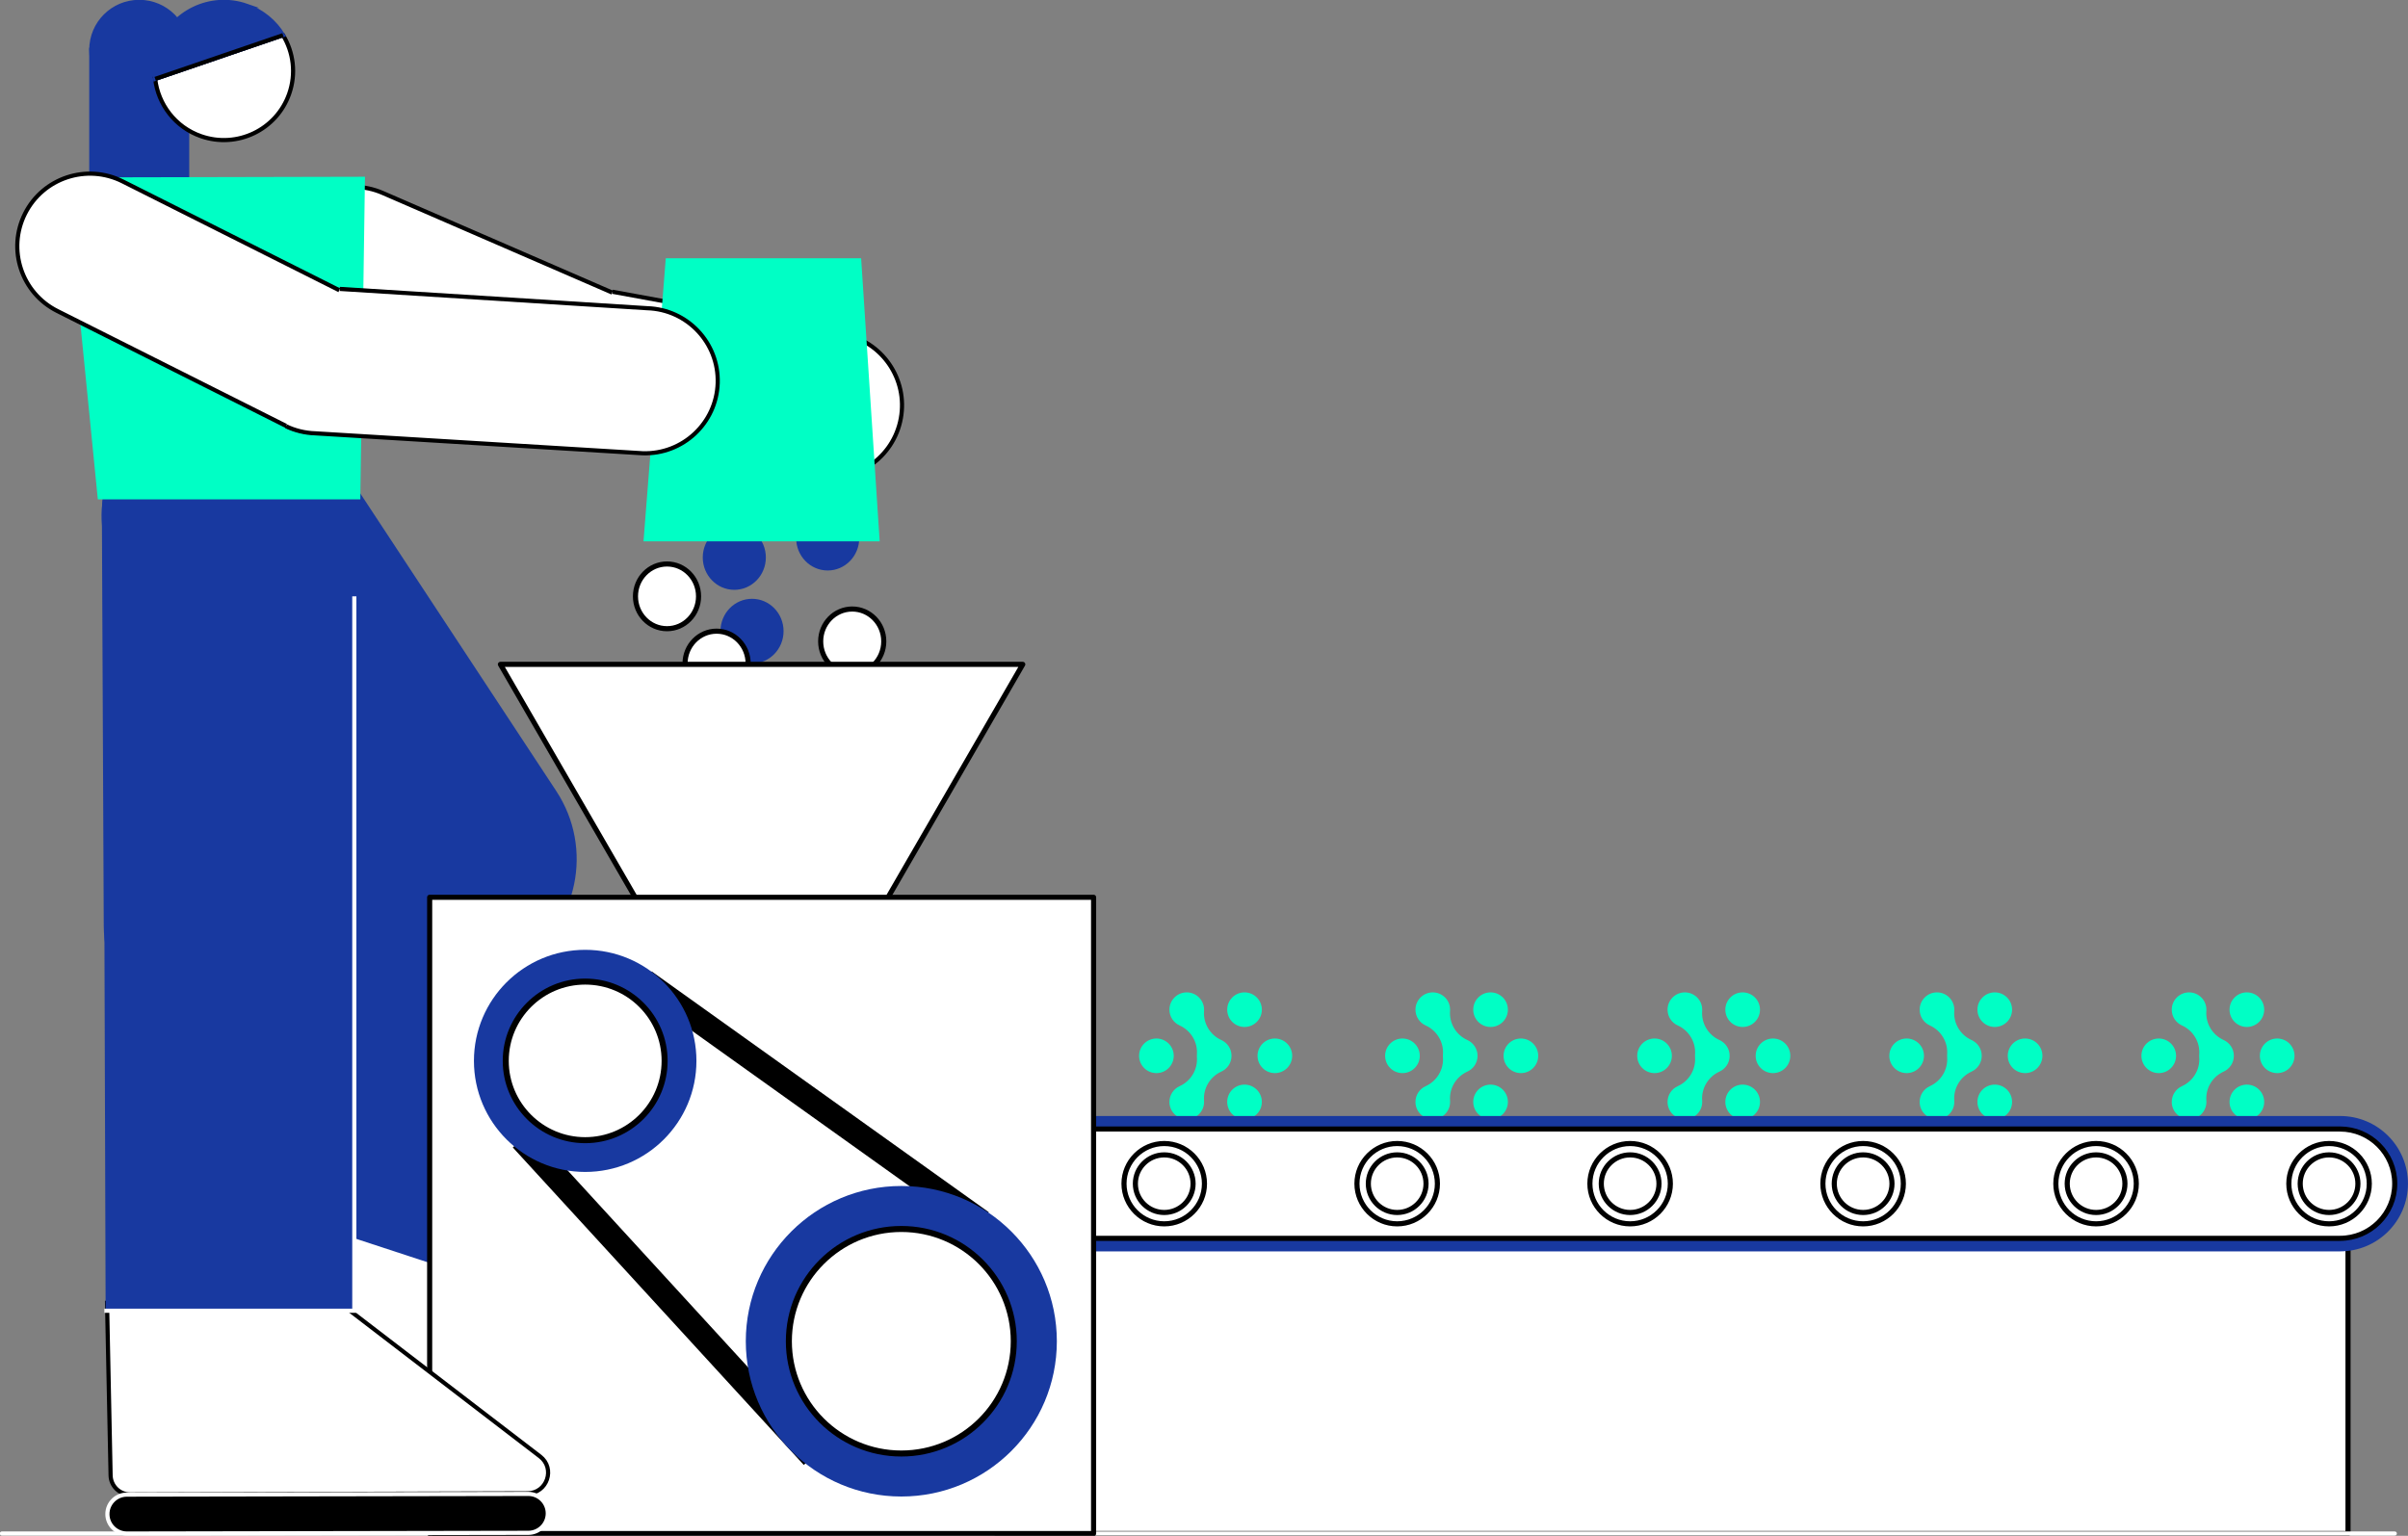
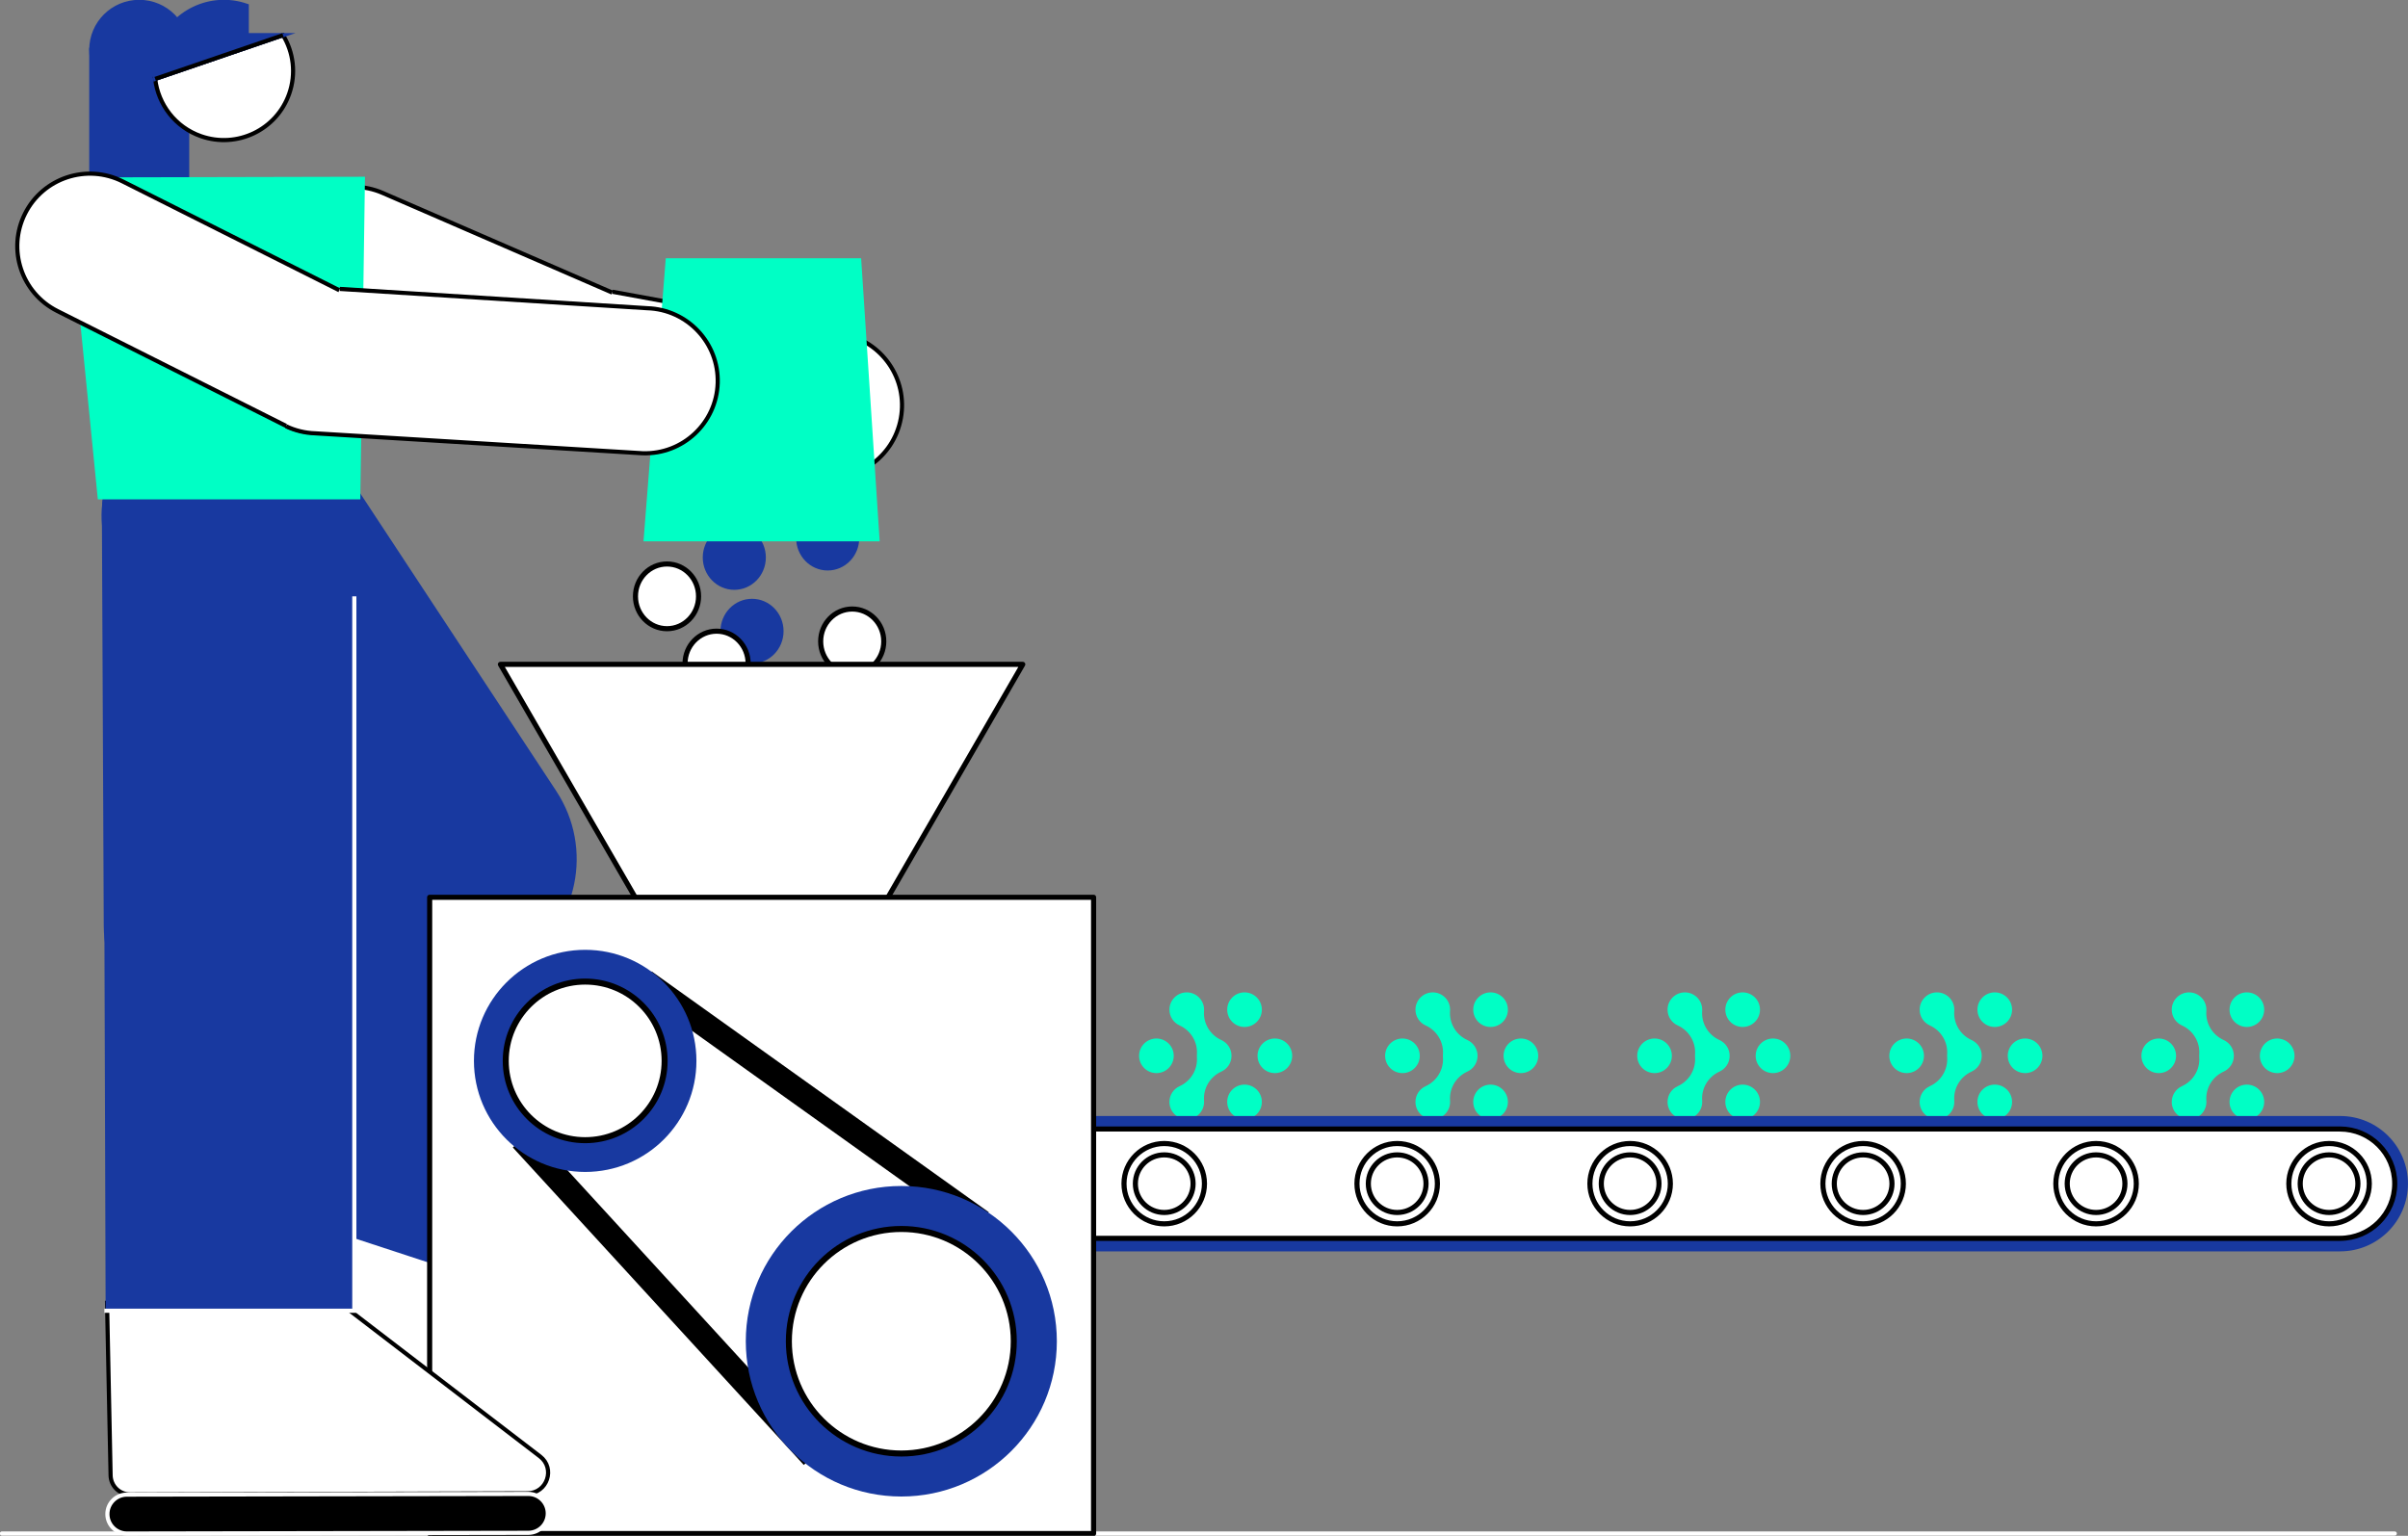
<svg xmlns="http://www.w3.org/2000/svg" width="580" height="370" viewBox="0 0 580 370" fill="none">
  <rect x="0" y="0" width="580" height="370" fill="#808080" stroke="none" />
  <g clip-path="url(#clip0_77_1079)">
    <path d="M299.762 247.409C302.067 247.409 303.936 245.543 303.936 243.241C303.936 240.94 302.067 239.074 299.762 239.074C297.457 239.074 295.589 240.94 295.589 243.241C295.589 245.543 297.457 247.409 299.762 247.409Z" fill="#00FFC5" />
    <path d="M278.539 258.524C280.844 258.524 282.712 256.658 282.712 254.357C282.712 252.055 280.844 250.189 278.539 250.189C276.234 250.189 274.365 252.055 274.365 254.357C274.365 256.658 276.234 258.524 278.539 258.524Z" fill="#00FFC5" />
    <path d="M307.068 258.524C309.373 258.524 311.242 256.658 311.242 254.357C311.242 252.055 309.373 250.189 307.068 250.189C304.763 250.189 302.895 252.055 302.895 254.357C302.895 256.658 304.763 258.524 307.068 258.524Z" fill="#00FFC5" />
    <path d="M296.63 254.357C296.63 252.67 295.625 251.211 294.173 250.555C291.452 249.324 289.78 246.524 290.009 243.551C290.009 243.451 290.018 243.342 290.018 243.241C290.018 240.944 288.146 239.074 285.844 239.074C283.543 239.074 281.671 240.944 281.671 243.241C281.671 244.928 282.675 246.387 284.128 247.044C286.849 248.275 288.52 251.074 288.292 254.047C288.292 254.147 288.283 254.257 288.283 254.357C288.283 254.457 288.283 254.567 288.292 254.667C288.52 257.64 286.849 260.439 284.128 261.67C282.675 262.327 281.671 263.777 281.671 265.473C281.671 267.771 283.543 269.64 285.844 269.64C288.146 269.64 290.018 267.771 290.018 265.473C290.018 265.363 290.018 265.263 290.009 265.163C289.78 262.19 291.452 259.391 294.173 258.16C295.625 257.503 296.63 256.053 296.63 254.357Z" fill="#00FFC5" />
    <path d="M299.762 269.631C302.067 269.631 303.936 267.766 303.936 265.464C303.936 263.163 302.067 261.297 299.762 261.297C297.457 261.297 295.589 263.163 295.589 265.464C295.589 267.766 297.457 269.631 299.762 269.631Z" fill="#00FFC5" />
    <path d="M359.023 247.409C361.328 247.409 363.197 245.543 363.197 243.241C363.197 240.94 361.328 239.074 359.023 239.074C356.718 239.074 354.85 240.94 354.85 243.241C354.85 245.543 356.718 247.409 359.023 247.409Z" fill="#00FFC5" />
    <path d="M337.799 258.524C340.104 258.524 341.973 256.658 341.973 254.357C341.973 252.055 340.104 250.189 337.799 250.189C335.495 250.189 333.626 252.055 333.626 254.357C333.626 256.658 335.495 258.524 337.799 258.524Z" fill="#00FFC5" />
    <path d="M366.329 258.524C368.634 258.524 370.502 256.658 370.502 254.357C370.502 252.055 368.634 250.189 366.329 250.189C364.024 250.189 362.155 252.055 362.155 254.357C362.155 256.658 364.024 258.524 366.329 258.524Z" fill="#00FFC5" />
    <path d="M355.891 254.357C355.891 252.67 354.886 251.211 353.434 250.555C350.712 249.324 349.041 246.524 349.27 243.551C349.27 243.451 349.279 243.342 349.279 243.241C349.279 240.944 347.407 239.074 345.105 239.074C342.804 239.074 340.932 240.944 340.932 243.241C340.932 244.928 341.936 246.387 343.388 247.044C346.11 248.275 347.781 251.074 347.553 254.047C347.553 254.147 347.544 254.257 347.544 254.357C347.544 254.457 347.544 254.567 347.553 254.667C347.781 257.64 346.11 260.439 343.388 261.67C341.936 262.327 340.932 263.777 340.932 265.473C340.932 267.771 342.804 269.64 345.105 269.64C347.407 269.64 349.279 267.771 349.279 265.473C349.279 265.363 349.279 265.263 349.27 265.163C349.041 262.19 350.712 259.391 353.434 258.16C354.886 257.503 355.891 256.053 355.891 254.357Z" fill="#00FFC5" />
    <path d="M359.023 269.631C361.328 269.631 363.197 267.766 363.197 265.464C363.197 263.163 361.328 261.297 359.023 261.297C356.718 261.297 354.85 263.163 354.85 265.464C354.85 267.766 356.718 269.631 359.023 269.631Z" fill="#00FFC5" />
    <path d="M419.744 247.409C422.049 247.409 423.917 245.543 423.917 243.241C423.917 240.94 422.049 239.074 419.744 239.074C417.439 239.074 415.57 240.94 415.57 243.241C415.57 245.543 417.439 247.409 419.744 247.409Z" fill="#00FFC5" />
    <path d="M398.52 258.524C400.825 258.524 402.694 256.658 402.694 254.357C402.694 252.055 400.825 250.189 398.52 250.189C396.215 250.189 394.347 252.055 394.347 254.357C394.347 256.658 396.215 258.524 398.52 258.524Z" fill="#00FFC5" />
    <path d="M427.049 258.524C429.354 258.524 431.223 256.658 431.223 254.357C431.223 252.055 429.354 250.189 427.049 250.189C424.745 250.189 422.876 252.055 422.876 254.357C422.876 256.658 424.745 258.524 427.049 258.524Z" fill="#00FFC5" />
    <path d="M416.611 254.357C416.611 252.67 415.607 251.211 414.155 250.555C411.433 249.324 409.762 246.524 409.99 243.551C409.99 243.451 409.999 243.342 409.999 243.241C409.999 240.944 408.127 239.074 405.826 239.074C403.524 239.074 401.652 240.944 401.652 243.241C401.652 244.928 402.657 246.387 404.109 247.044C406.83 248.275 408.502 251.074 408.273 254.047C408.273 254.147 408.264 254.257 408.264 254.357C408.264 254.457 408.264 254.567 408.273 254.667C408.502 257.64 406.83 260.439 404.109 261.67C402.657 262.327 401.652 263.777 401.652 265.473C401.652 267.771 403.524 269.64 405.826 269.64C408.127 269.64 409.999 267.771 409.999 265.473C409.999 265.363 409.999 265.263 409.99 265.163C409.762 262.19 411.433 259.391 414.155 258.16C415.607 257.503 416.611 256.053 416.611 254.357Z" fill="#00FFC5" />
    <path d="M419.744 269.631C422.049 269.631 423.917 267.766 423.917 265.464C423.917 263.163 422.049 261.297 419.744 261.297C417.439 261.297 415.57 263.163 415.57 265.464C415.57 267.766 417.439 269.631 419.744 269.631Z" fill="#00FFC5" />
    <path d="M480.466 247.409C482.77 247.409 484.639 245.543 484.639 243.241C484.639 240.94 482.77 239.074 480.466 239.074C478.161 239.074 476.292 240.94 476.292 243.241C476.292 245.543 478.161 247.409 480.466 247.409Z" fill="#00FFC5" />
    <path d="M459.242 258.524C461.547 258.524 463.415 256.658 463.415 254.357C463.415 252.055 461.547 250.189 459.242 250.189C456.937 250.189 455.068 252.055 455.068 254.357C455.068 256.658 456.937 258.524 459.242 258.524Z" fill="#00FFC5" />
    <path d="M487.771 258.524C490.076 258.524 491.945 256.658 491.945 254.357C491.945 252.055 490.076 250.189 487.771 250.189C485.466 250.189 483.598 252.055 483.598 254.357C483.598 256.658 485.466 258.524 487.771 258.524Z" fill="#00FFC5" />
    <path d="M477.333 254.357C477.333 252.67 476.328 251.211 474.876 250.555C472.155 249.324 470.484 246.524 470.712 243.551C470.712 243.451 470.721 243.342 470.721 243.241C470.721 240.944 468.849 239.074 466.548 239.074C464.246 239.074 462.374 240.944 462.374 243.241C462.374 244.928 463.379 246.387 464.831 247.044C467.552 248.275 469.223 251.074 468.995 254.047C468.995 254.147 468.986 254.257 468.986 254.357C468.986 254.457 468.986 254.567 468.995 254.667C469.223 257.64 467.552 260.439 464.831 261.67C463.379 262.327 462.374 263.777 462.374 265.473C462.374 267.771 464.246 269.64 466.548 269.64C468.849 269.64 470.721 267.771 470.721 265.473C470.721 265.363 470.721 265.263 470.712 265.163C470.484 262.19 472.155 259.391 474.876 258.16C476.328 257.503 477.333 256.053 477.333 254.357Z" fill="#00FFC5" />
    <path d="M480.466 269.631C482.77 269.631 484.639 267.766 484.639 265.464C484.639 263.163 482.77 261.297 480.466 261.297C478.161 261.297 476.292 263.163 476.292 265.464C476.292 267.766 478.161 269.631 480.466 269.631Z" fill="#00FFC5" />
    <path d="M541.187 247.409C543.492 247.409 545.361 245.543 545.361 243.241C545.361 240.94 543.492 239.074 541.187 239.074C538.882 239.074 537.014 240.94 537.014 243.241C537.014 245.543 538.882 247.409 541.187 247.409Z" fill="#00FFC5" />
    <path d="M519.964 258.524C522.269 258.524 524.137 256.658 524.137 254.357C524.137 252.055 522.269 250.189 519.964 250.189C517.659 250.189 515.79 252.055 515.79 254.357C515.79 256.658 517.659 258.524 519.964 258.524Z" fill="#00FFC5" />
    <path d="M548.493 258.524C550.798 258.524 552.666 256.658 552.666 254.357C552.666 252.055 550.798 250.189 548.493 250.189C546.188 250.189 544.319 252.055 544.319 254.357C544.319 256.658 546.188 258.524 548.493 258.524Z" fill="#00FFC5" />
    <path d="M538.055 254.357C538.055 252.67 537.05 251.211 535.598 250.555C532.877 249.324 531.205 246.524 531.434 243.551C531.434 243.451 531.443 243.342 531.443 243.241C531.443 240.944 529.571 239.074 527.269 239.074C524.968 239.074 523.096 240.944 523.096 243.241C523.096 244.928 524.1 246.387 525.552 247.044C528.274 248.275 529.945 251.074 529.717 254.047C529.717 254.147 529.708 254.257 529.708 254.357C529.708 254.457 529.708 254.567 529.717 254.667C529.945 257.64 528.274 260.439 525.552 261.67C524.1 262.327 523.096 263.777 523.096 265.473C523.096 267.771 524.968 269.64 527.269 269.64C529.571 269.64 531.443 267.771 531.443 265.473C531.443 265.363 531.443 265.263 531.434 265.163C531.205 262.19 532.877 259.391 535.598 258.16C537.05 257.503 538.055 256.053 538.055 254.357Z" fill="#00FFC5" />
    <path d="M541.187 269.631C543.492 269.631 545.361 267.766 545.361 265.464C545.361 263.163 543.492 261.297 541.187 261.297C538.882 261.297 537.014 263.163 537.014 265.464C537.014 267.766 538.882 269.631 541.187 269.631Z" fill="#00FFC5" />
    <path d="M134.267 102.861C143.134 106.709 153.446 102.653 157.299 93.801C161.152 84.949 157.087 74.654 148.219 70.806L92.153 46.476C83.285 42.628 72.974 46.684 69.121 55.536C65.268 64.388 69.333 74.683 78.201 78.531L134.267 102.861Z" fill="white" stroke="black" stroke-miterlimit="10" />
    <path d="M147.507 70.287L202.922 80.445C212.429 82.187 218.722 91.297 216.977 100.789C215.233 110.282 206.11 116.564 196.603 114.823L136.466 103.798" fill="white" />
    <path d="M147.507 70.287L202.922 80.445C212.429 82.187 218.722 91.297 216.977 100.789C215.233 110.282 206.11 116.564 196.603 114.823L136.466 103.798" stroke="black" stroke-miterlimit="10" />
    <path d="M131.437 360.089L39.668 329.696C37.208 328.881 34.551 330.212 33.735 332.669C32.919 335.126 34.252 337.779 36.713 338.594L128.481 368.986C130.942 369.801 133.598 368.47 134.414 366.013C135.231 363.556 133.898 360.904 131.437 360.089Z" fill="black" stroke="white" stroke-miterlimit="10" />
    <path d="M131.342 359.886L40.456 329.913C38.018 329.11 36.685 326.502 37.443 324.058L49.854 284.201L81.936 270.979L137.004 352.408C139.653 356.32 135.826 361.363 131.342 359.877V359.886Z" fill="white" stroke="black" stroke-miterlimit="10" />
    <path d="M83.932 223.409C93.017 237.208 111.584 241.041 125.404 231.97C139.224 222.898 143.062 204.359 133.977 190.56L79.452 107.741C70.368 93.942 51.8 90.11 37.98 99.181C24.161 108.252 20.322 126.791 29.407 140.59L83.932 223.409Z" fill="#1839A0" />
    <path d="M117.945 178.816C133.653 183.968 142.21 200.865 137.05 216.549L105.699 304.982L48.804 286.316L80.155 197.883C85.315 182.199 102.237 173.655 117.945 178.807V178.816Z" fill="#1839A0" />
    <path d="M199.361 137.437C203.557 137.437 206.959 133.946 206.959 129.64C206.959 125.334 203.557 121.844 199.361 121.844C195.165 121.844 191.763 125.334 191.763 129.64C191.763 133.946 195.165 137.437 199.361 137.437Z" fill="#1839A0" />
    <path d="M176.868 142.097C181.064 142.097 184.466 138.606 184.466 134.3C184.466 129.995 181.064 126.504 176.868 126.504C172.671 126.504 169.27 129.995 169.27 134.3C169.27 138.606 172.671 142.097 176.868 142.097Z" fill="#1839A0" />
    <path d="M181.132 159.851C185.329 159.851 188.731 156.36 188.731 152.054C188.731 147.748 185.329 144.258 181.132 144.258C176.936 144.258 173.534 147.748 173.534 152.054C173.534 156.36 176.936 159.851 181.132 159.851Z" fill="#1839A0" />
    <path d="M160.658 151.462C164.854 151.462 168.256 147.972 168.256 143.666C168.256 139.36 164.854 135.869 160.658 135.869C156.461 135.869 153.06 139.36 153.06 143.666C153.06 147.972 156.461 151.462 160.658 151.462Z" fill="white" stroke="black" stroke-width="1.23" stroke-linecap="round" stroke-linejoin="round" />
    <path d="M205.269 162.312C209.465 162.312 212.867 158.821 212.867 154.515C212.867 150.209 209.465 146.719 205.269 146.719C201.073 146.719 197.671 150.209 197.671 154.515C197.671 158.821 201.073 162.312 205.269 162.312Z" fill="white" stroke="black" stroke-width="1.23" stroke-linecap="round" stroke-linejoin="round" />
    <path d="M172.603 167.648C176.799 167.648 180.201 164.157 180.201 159.851C180.201 155.545 176.799 152.055 172.603 152.055C168.407 152.055 165.005 155.545 165.005 159.851C165.005 164.157 168.407 167.648 172.603 167.648Z" fill="white" stroke="black" stroke-width="1.23" stroke-linecap="round" stroke-linejoin="round" />
-     <path d="M565.553 298.191H239.982V369.445H565.553V298.191Z" fill="white" stroke="black" stroke-width="1.23" stroke-linecap="round" stroke-linejoin="round" />
    <path d="M563.662 301.475L212.284 301.475C210.548 301.475 209.142 300.07 209.142 298.338V271.994C209.142 270.261 210.548 268.857 212.284 268.857L563.662 268.857C572.676 268.857 579.991 276.161 579.991 285.161C579.991 294.161 572.676 301.465 563.662 301.465V301.475Z" fill="#1839A0" />
    <path d="M563.616 298.336L211.881 298.336V271.992L563.616 271.992C570.895 271.992 576.804 277.892 576.804 285.159C576.804 292.427 570.895 298.327 563.616 298.327V298.336Z" fill="white" stroke="black" stroke-width="1.23" stroke-linecap="round" stroke-linejoin="round" />
    <path d="M560.987 293.468C565.581 293.468 569.306 289.749 569.306 285.161C569.306 280.573 565.581 276.854 560.987 276.854C556.392 276.854 552.667 280.573 552.667 285.161C552.667 289.749 556.392 293.468 560.987 293.468Z" fill="white" stroke="black" stroke-width="1.23" stroke-linecap="round" stroke-linejoin="round" />
    <path d="M560.986 294.836C555.644 294.836 551.297 290.496 551.297 285.161C551.297 279.827 555.644 275.486 560.986 275.486C566.329 275.486 570.676 279.827 570.676 285.161C570.676 290.496 566.329 294.836 560.986 294.836ZM560.986 278.222C557.151 278.222 554.037 281.331 554.037 285.161C554.037 288.991 557.151 292.101 560.986 292.101C564.822 292.101 567.936 288.991 567.936 285.161C567.936 281.331 564.822 278.222 560.986 278.222Z" fill="white" stroke="black" stroke-width="1.23" stroke-linecap="round" stroke-linejoin="round" />
    <path d="M504.869 293.468C509.463 293.468 513.188 289.749 513.188 285.161C513.188 280.573 509.463 276.854 504.869 276.854C500.274 276.854 496.549 280.573 496.549 285.161C496.549 289.749 500.274 293.468 504.869 293.468Z" fill="white" stroke="black" stroke-width="1.23" stroke-linecap="round" stroke-linejoin="round" />
    <path d="M504.868 294.836C499.526 294.836 495.179 290.496 495.179 285.161C495.179 279.827 499.526 275.486 504.868 275.486C510.211 275.486 514.558 279.827 514.558 285.161C514.558 290.496 510.211 294.836 504.868 294.836ZM504.868 278.222C501.033 278.222 497.918 281.331 497.918 285.161C497.918 288.991 501.033 292.101 504.868 292.101C508.704 292.101 511.818 288.991 511.818 285.161C511.818 281.331 508.704 278.222 504.868 278.222Z" fill="white" stroke="black" stroke-width="1.23" stroke-linecap="round" stroke-linejoin="round" />
    <path d="M448.759 293.468C453.354 293.468 457.079 289.749 457.079 285.161C457.079 280.573 453.354 276.854 448.759 276.854C444.164 276.854 440.439 280.573 440.439 285.161C440.439 289.749 444.164 293.468 448.759 293.468Z" fill="white" stroke="black" stroke-width="1.23" stroke-linecap="round" stroke-linejoin="round" />
    <path d="M448.759 294.836C443.416 294.836 439.069 290.496 439.069 285.161C439.069 279.827 443.416 275.486 448.759 275.486C454.101 275.486 458.448 279.827 458.448 285.161C458.448 290.496 454.101 294.836 448.759 294.836ZM448.759 278.222C444.923 278.222 441.809 281.331 441.809 285.161C441.809 288.991 444.923 292.101 448.759 292.101C452.594 292.101 455.709 288.991 455.709 285.161C455.709 281.331 452.594 278.222 448.759 278.222Z" fill="white" stroke="black" stroke-width="1.23" stroke-linecap="round" stroke-linejoin="round" />
    <path d="M392.64 293.468C397.235 293.468 400.96 289.749 400.96 285.161C400.96 280.573 397.235 276.854 392.64 276.854C388.045 276.854 384.32 280.573 384.32 285.161C384.32 289.749 388.045 293.468 392.64 293.468Z" fill="white" stroke="black" stroke-width="1.23" stroke-linecap="round" stroke-linejoin="round" />
    <path d="M392.64 294.836C387.297 294.836 382.95 290.496 382.95 285.161C382.95 279.827 387.297 275.486 392.64 275.486C397.982 275.486 402.329 279.827 402.329 285.161C402.329 290.496 397.982 294.836 392.64 294.836ZM392.64 278.222C388.804 278.222 385.69 281.331 385.69 285.161C385.69 288.991 388.804 292.101 392.64 292.101C396.475 292.101 399.589 288.991 399.589 285.161C399.589 281.331 396.475 278.222 392.64 278.222Z" fill="white" stroke="black" stroke-width="1.23" stroke-linecap="round" stroke-linejoin="round" />
    <path d="M336.531 293.468C341.125 293.468 344.85 289.749 344.85 285.161C344.85 280.573 341.125 276.854 336.531 276.854C331.936 276.854 328.211 280.573 328.211 285.161C328.211 289.749 331.936 293.468 336.531 293.468Z" fill="white" stroke="black" stroke-width="1.23" stroke-linecap="round" stroke-linejoin="round" />
    <path d="M336.53 294.836C331.188 294.836 326.841 290.496 326.841 285.161C326.841 279.827 331.188 275.486 336.53 275.486C341.873 275.486 346.22 279.827 346.22 285.161C346.22 290.496 341.873 294.836 336.53 294.836ZM336.53 278.222C332.695 278.222 329.581 281.331 329.581 285.161C329.581 288.991 332.695 292.101 336.53 292.101C340.366 292.101 343.48 288.991 343.48 285.161C343.48 281.331 340.366 278.222 336.53 278.222Z" fill="white" stroke="black" stroke-width="1.23" stroke-linecap="round" stroke-linejoin="round" />
    <path d="M280.421 293.468C285.016 293.468 288.741 289.749 288.741 285.161C288.741 280.573 285.016 276.854 280.421 276.854C275.826 276.854 272.102 280.573 272.102 285.161C272.102 289.749 275.826 293.468 280.421 293.468Z" fill="white" stroke="black" stroke-width="1.23" stroke-linecap="round" stroke-linejoin="round" />
    <path d="M280.421 294.836C275.078 294.836 270.731 290.496 270.731 285.161C270.731 279.827 275.078 275.486 280.421 275.486C285.763 275.486 290.11 279.827 290.11 285.161C290.11 290.496 285.763 294.836 280.421 294.836ZM280.421 278.222C276.585 278.222 273.471 281.331 273.471 285.161C273.471 288.991 276.585 292.101 280.421 292.101C284.257 292.101 287.371 288.991 287.371 285.161C287.371 281.331 284.257 278.222 280.421 278.222Z" fill="white" stroke="black" stroke-width="1.23" stroke-linecap="round" stroke-linejoin="round" />
    <path d="M183.444 268.848L120.53 160.053H246.348L183.444 268.848Z" fill="white" stroke="black" stroke-width="1.23" stroke-linecap="round" stroke-linejoin="round" />
    <path d="M576.813 369.445H0.457" stroke="white" stroke-linecap="round" stroke-linejoin="round" />
    <path d="M184.366 122.628L191.854 122.765C199.133 122.902 205.133 117.166 205.27 109.898V109.853C205.407 102.585 199.617 96.631 192.338 96.503L184.85 96.321C177.571 96.184 171.562 101.965 171.434 109.233C171.297 116.5 177.087 122.5 184.366 122.628Z" fill="white" stroke="black" stroke-linecap="round" stroke-linejoin="round" />
    <path d="M154.996 130.416H211.882L207.416 62.227H160.357L154.996 130.416Z" fill="#00FFC5" />
    <path d="M103.489 369.445H263.407V216.169L103.489 216.169L103.489 369.445Z" fill="white" stroke="black" stroke-width="1.23" stroke-linecap="round" stroke-linejoin="round" />
    <path d="M33.535 23.509C39.91 23.509 45.078 18.349 45.078 11.983C45.078 5.617 39.91 0.457 33.535 0.457C27.159 0.457 21.991 5.617 21.991 11.983C21.991 18.349 27.159 23.509 33.535 23.509Z" fill="#1839A0" stroke="#1839A0" stroke-miterlimit="10" />
    <path d="M45.078 11.982H21.991V45.275H45.078V11.982Z" fill="#1839A0" stroke="#1839A0" stroke-miterlimit="10" />
    <path d="M127.069 359.751L31.352 360.034C28.786 360.034 26.695 358 26.64 355.438L25.781 313.702L52.028 291.023L130.073 350.869C133.827 353.742 131.8 359.733 127.069 359.751Z" fill="black" />
    <path d="M127.069 359.751L31.352 360.034C28.786 360.034 26.695 358 26.64 355.438L25.781 313.702L52.028 291.023L130.073 350.869C133.827 353.742 131.8 359.733 127.069 359.751Z" fill="white" stroke="black" stroke-miterlimit="10" />
    <path d="M24.991 223.055C25.066 239.568 38.534 252.894 55.072 252.819C71.61 252.744 84.956 239.297 84.881 222.784L84.43 123.674C84.355 107.16 70.888 93.835 54.349 93.909C37.811 93.984 24.465 107.432 24.541 123.945L24.991 223.055Z" fill="#1839A0" />
    <path d="M54.95 192.541C71.489 192.468 84.95 205.791 85.032 222.305L85.334 315.771L25.443 316.045L25.142 222.578C25.069 206.064 38.411 192.623 54.95 192.541Z" fill="#1839A0" />
    <path d="M86.786 120.293L87.909 42.584L15.863 42.748L23.562 120.293H86.786Z" fill="#00FFC5" />
    <path d="M37.379 19.003C38.091 25.131 42.183 30.629 48.411 32.809C57.096 35.845 66.603 31.286 69.653 22.605C71.37 17.717 70.667 12.574 68.173 8.471L37.388 19.003H37.379Z" fill="white" stroke="black" stroke-miterlimit="10" />
-     <path d="M59.434 1.395C50.749 -1.641 41.242 2.918 38.192 11.599C37.334 14.061 37.096 16.578 37.379 19.003L68.165 8.471C66.228 5.289 63.224 2.727 59.425 1.395H59.434Z" fill="#1839A0" stroke="#1839A0" stroke-miterlimit="10" />
+     <path d="M59.434 1.395C50.749 -1.641 41.242 2.918 38.192 11.599C37.334 14.061 37.096 16.578 37.379 19.003L68.165 8.471H59.434Z" fill="#1839A0" stroke="#1839A0" stroke-miterlimit="10" />
    <path d="M37.379 19.003L68.164 8.471" stroke="black" stroke-miterlimit="10" />
    <path d="M68.417 102.359C77.054 106.699 87.578 103.227 91.922 94.605C96.267 85.984 92.787 75.476 84.15 71.137L29.541 43.701C20.904 39.362 10.38 42.833 6.036 51.455C1.691 60.077 5.17 70.584 13.807 74.923L68.417 102.359Z" fill="white" stroke="black" stroke-miterlimit="10" />
    <path d="M81.827 69.603L155.927 74.254C165.59 74.564 173.169 82.634 172.868 92.282C172.558 101.929 164.475 109.498 154.813 109.197L75.918 104.391C73.407 104.309 71.032 103.707 68.895 102.686" fill="white" />
    <path d="M81.827 69.603L155.927 74.254C165.59 74.564 173.169 82.634 172.868 92.282C172.558 101.929 164.475 109.498 154.813 109.197L75.918 104.391C73.407 104.309 71.032 103.707 68.895 102.686" stroke="black" stroke-miterlimit="10" />
    <path d="M85.343 143.666V315.772H25.142" stroke="white" stroke-miterlimit="10" />
    <path d="M127.241 359.901L30.556 360.07C27.964 360.074 25.866 362.177 25.87 364.765C25.875 367.354 27.98 369.448 30.573 369.444L127.258 369.275C129.85 369.271 131.948 367.169 131.943 364.58C131.939 361.992 129.834 359.897 127.241 359.901Z" fill="black" stroke="white" stroke-miterlimit="10" />
    <path d="M155.224 236.467L236.402 294.462" stroke="black" stroke-width="6" stroke-miterlimit="10" />
    <path d="M125.726 274.408L195.817 350.896" stroke="black" stroke-width="6" stroke-miterlimit="10" />
    <path d="M140.95 282.333C155.748 282.333 167.744 270.354 167.744 255.578C167.744 240.802 155.748 228.824 140.95 228.824C126.152 228.824 114.155 240.802 114.155 255.578C114.155 270.354 126.152 282.333 140.95 282.333Z" fill="#1839A0" />
    <path d="M217.096 360.527C237.785 360.527 254.557 343.78 254.557 323.122C254.557 302.464 237.785 285.717 217.096 285.717C196.407 285.717 179.635 302.464 179.635 323.122C179.635 343.78 196.407 360.527 217.096 360.527Z" fill="#1839A0" />
    <path d="M217.096 350.166C232.055 350.166 244.182 338.057 244.182 323.12C244.182 308.183 232.055 296.074 217.096 296.074C202.136 296.074 190.009 308.183 190.009 323.12C190.009 338.057 202.136 350.166 217.096 350.166Z" fill="white" stroke="black" stroke-width="1.45" stroke-linecap="round" stroke-linejoin="round" />
    <path d="M140.95 274.682C151.516 274.682 160.082 266.129 160.082 255.578C160.082 245.028 151.516 236.475 140.95 236.475C130.383 236.475 121.817 245.028 121.817 255.578C121.817 266.129 130.383 274.682 140.95 274.682Z" fill="white" stroke="black" stroke-width="1.45" stroke-linecap="round" stroke-linejoin="round" />
  </g>
  <defs>
    <clipPath id="clip0_77_1079">
      <rect width="580" height="370" fill="white" />
    </clipPath>
  </defs>
</svg>